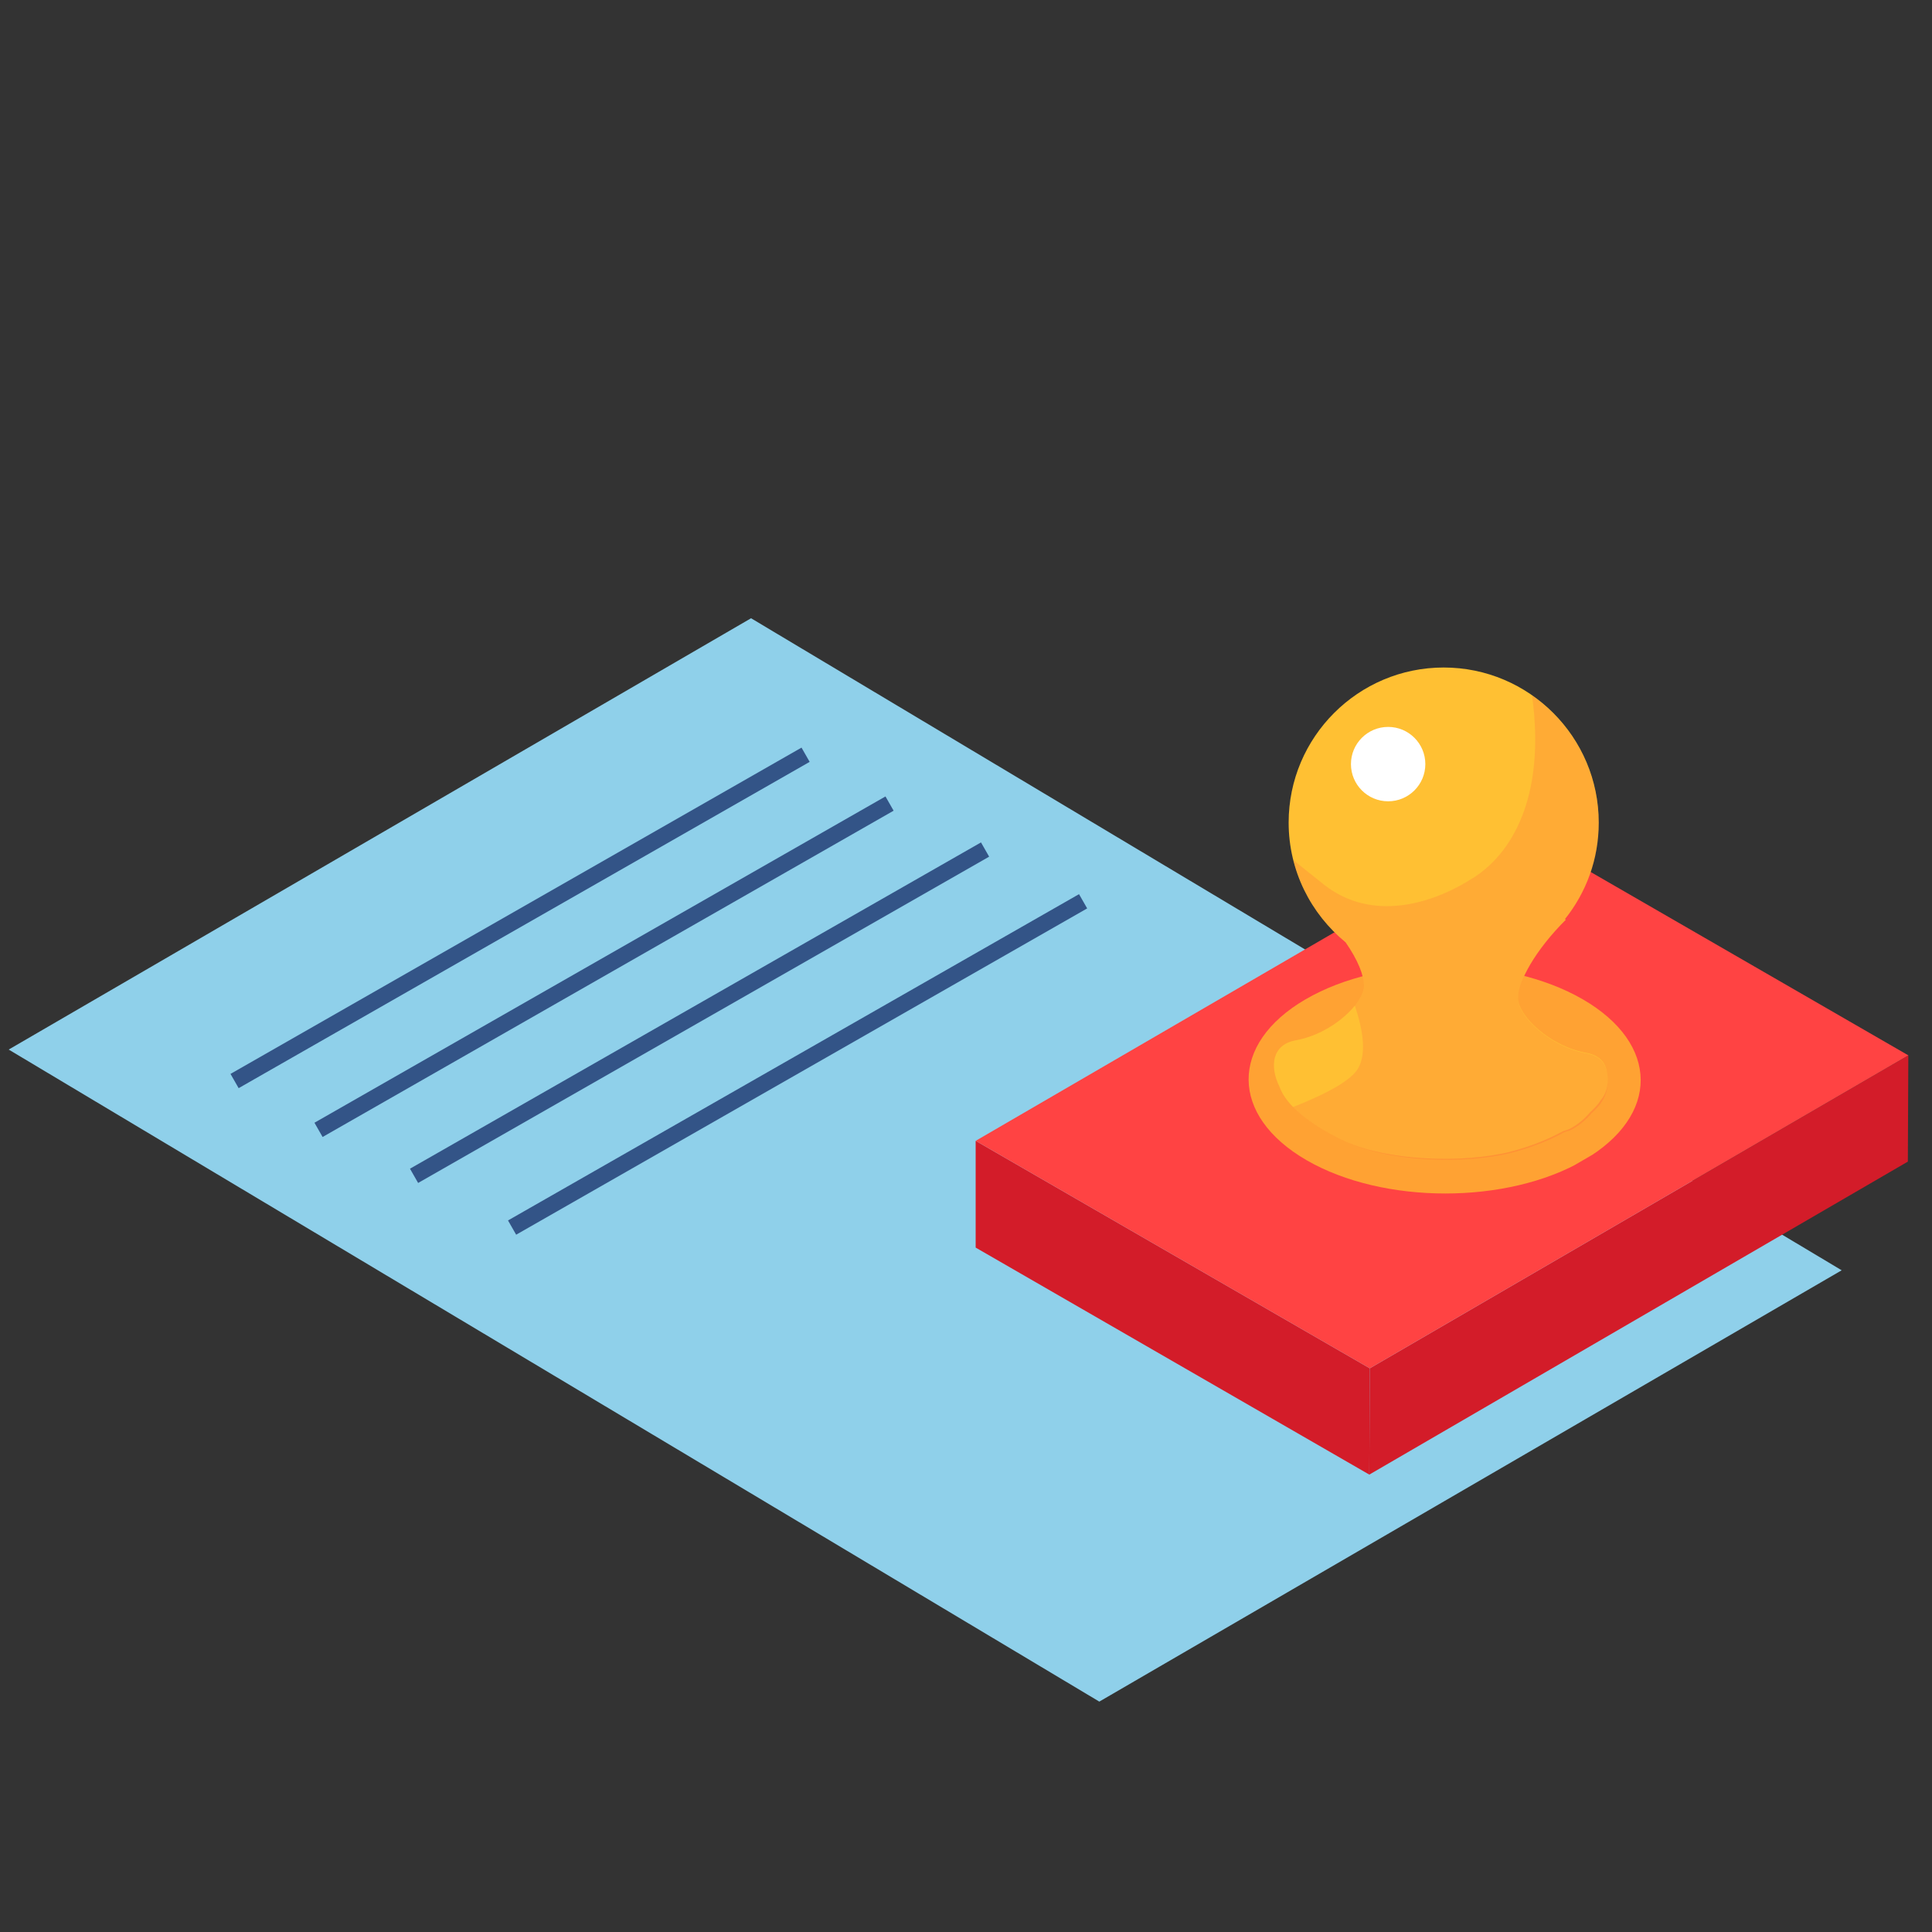
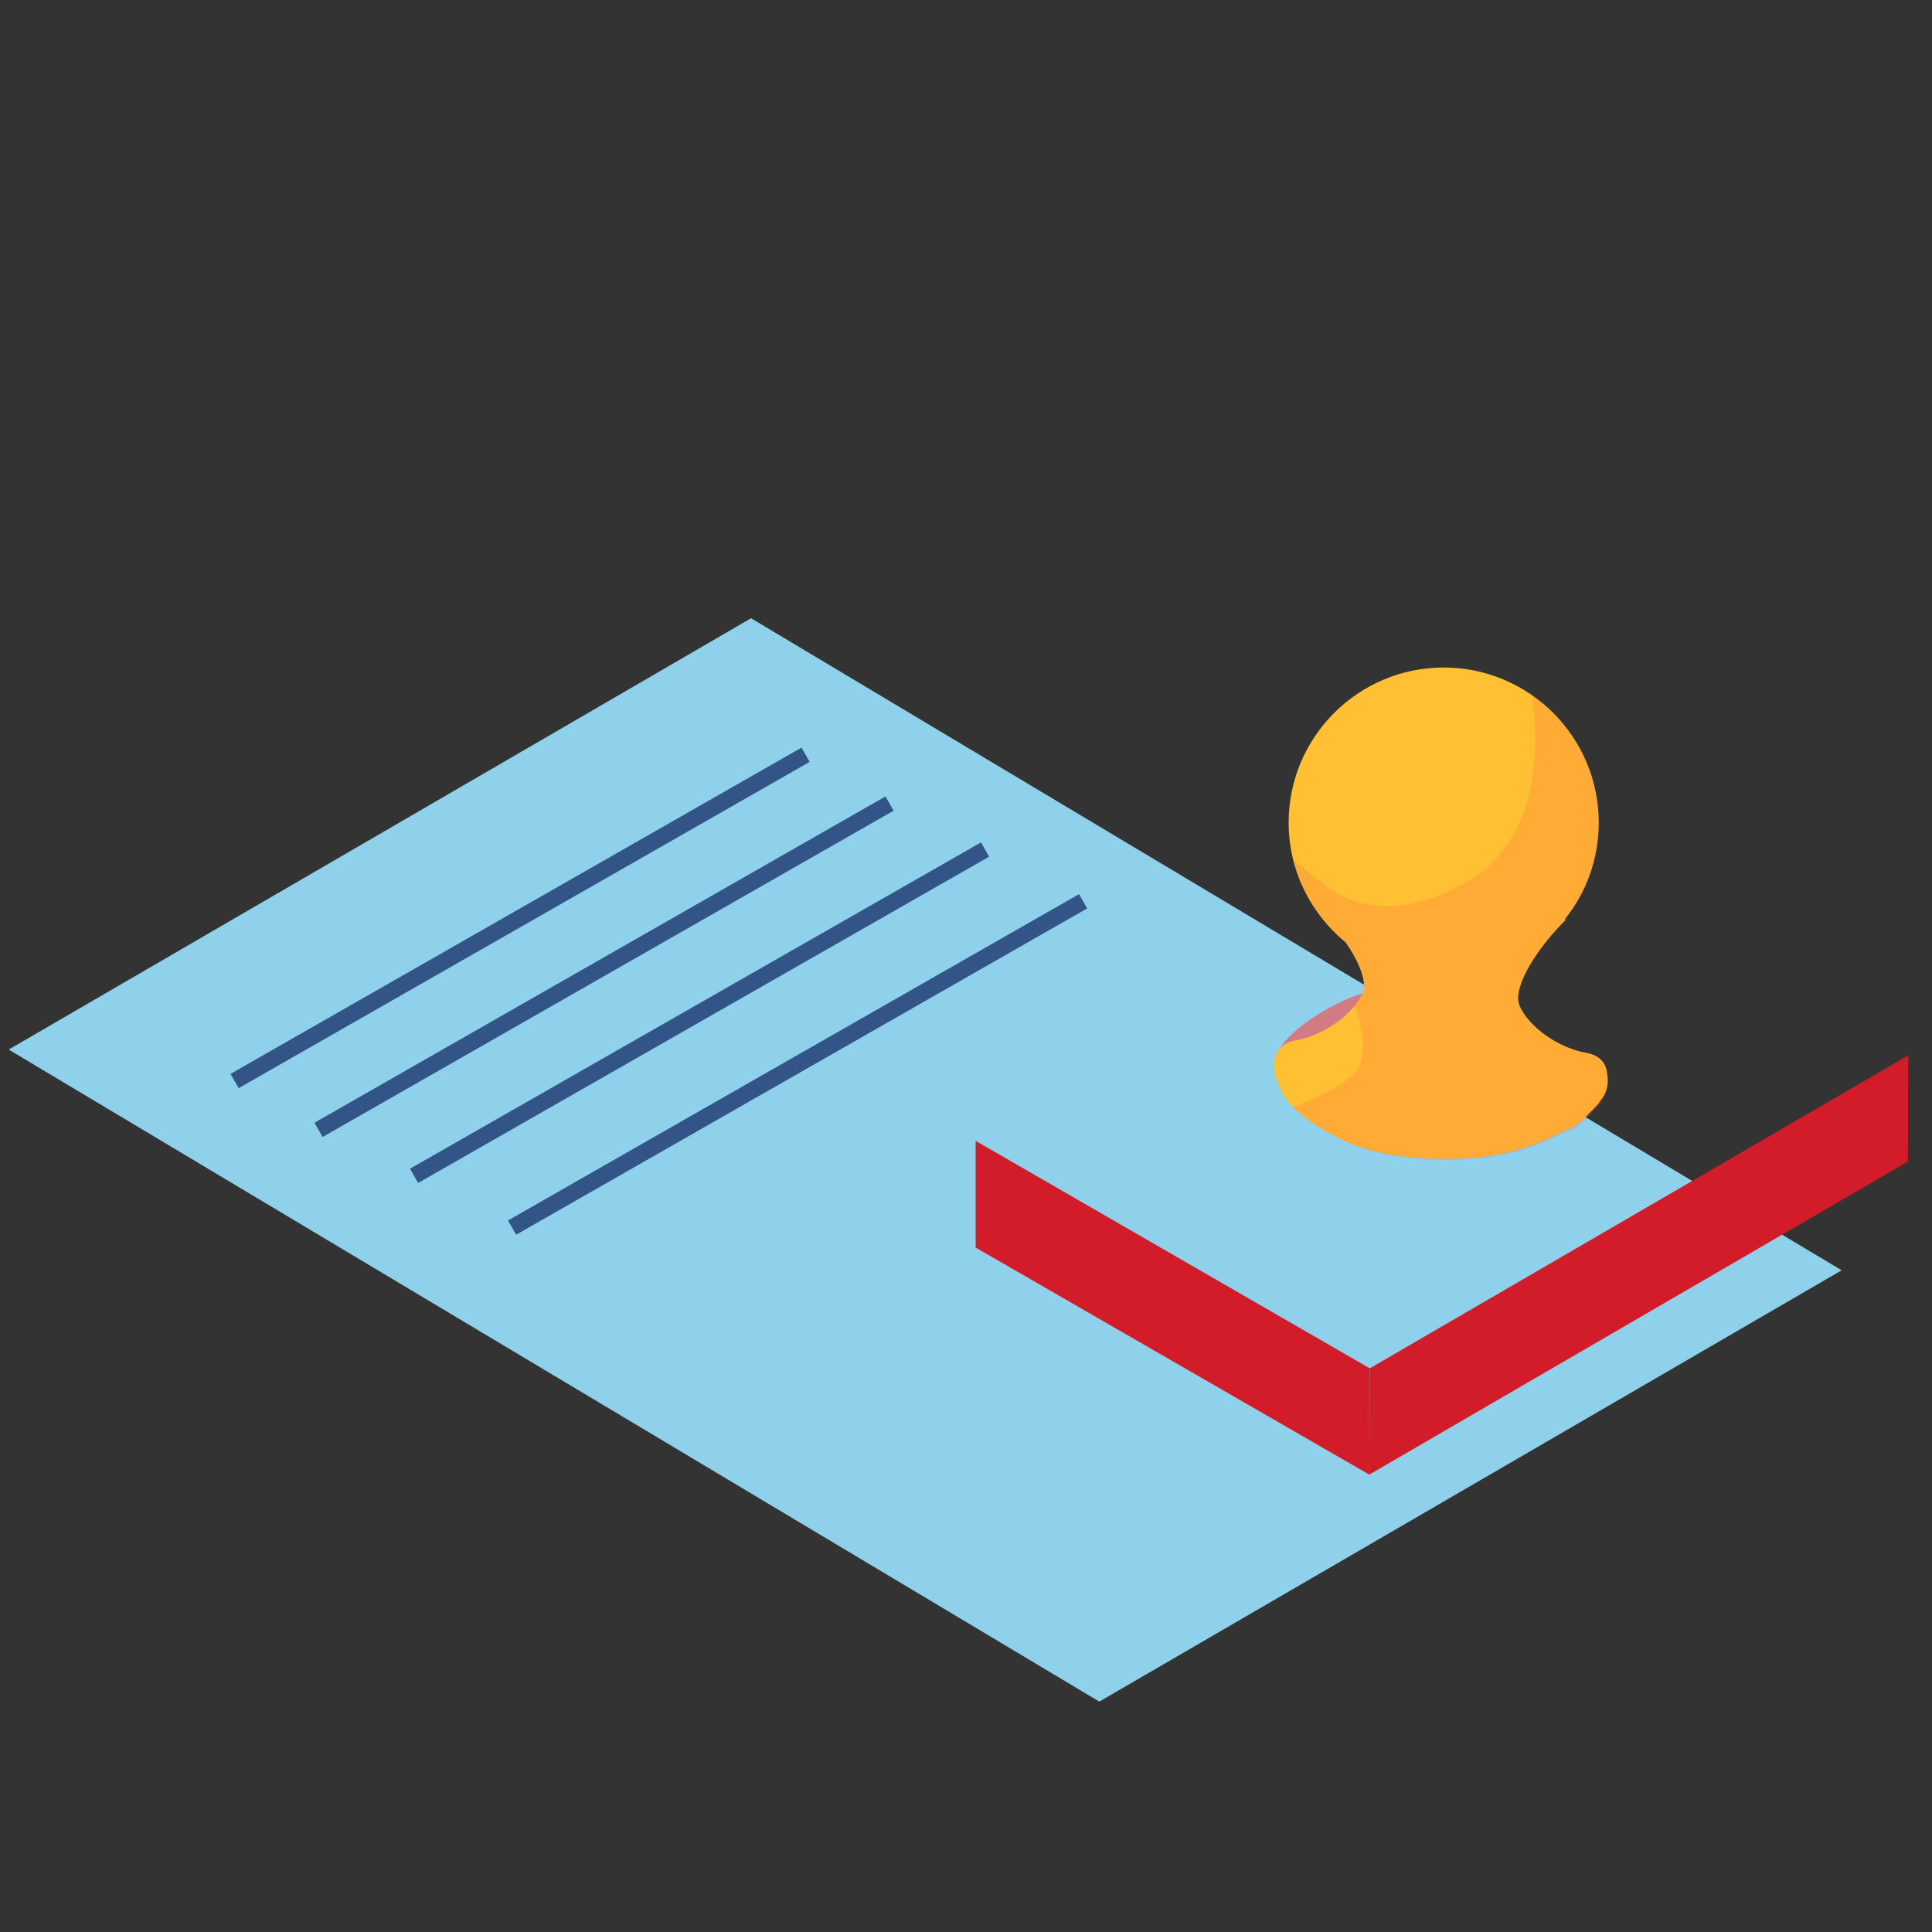
<svg xmlns="http://www.w3.org/2000/svg" xmlns:xlink="http://www.w3.org/1999/xlink" version="1.1" id="Layer_1" x="0px" y="0px" viewBox="0 0 400 400" style="enable-background:new 0 0 400 400;" xml:space="preserve">
  <rect x="0" y="0" width="400" height="400" fill="#333333" stroke="none" />
  <style type="text/css">
	.st0{fill:#8FD0EA;}
	.st1{opacity:0.61;fill:#FF4343;}
	.st2{enable-background:new    ;}
	.st3{fill:#D31C29;}
	.st4{fill:#FF4343;}
	.st5{clip-path:url(#XMLID_2_);}
	.st6{fill:#FFA233;}
	.st7{fill:#FFC033;}
	.st8{opacity:0.17;fill:#FF4343;}
	.st9{fill:#FFFFFF;}
	.st10{fill:#335487;}
</style>
  <g id="XMLID_2625_">
    <g id="XMLID_2650_">
      <polygon id="XMLID_2651_" class="st0" points="381.3,263 227.6,352.3 1.8,217.3 155.5,128   " />
    </g>
    <g id="XMLID_2630_">
      <g id="XMLID_2647_">
        <path id="XMLID_2649_" class="st1" d="M268.4,215.6c6.9-1.3,12.7-6.4,13.9-10c-6.1,1.8-16.2,7.8-17.8,12.6     C265.2,216.9,266.4,215.9,268.4,215.6z" />
-         <path id="XMLID_2648_" class="st1" d="M319.9,208.1c-1.5-0.7-3.4-1.2-5.5-1.7c0,0.1,0,0.2,0,0.3c0,3.5,6.4,9.9,14.2,11.3     c2.7,0.5,3.9,2.1,4.2,4.1c0.1,0.3,0.1,0.6,0.2,1c0-0.1,0.1-0.2,0.1-0.3C333.9,218.9,329.1,212.2,319.9,208.1z" />
      </g>
      <g id="XMLID_2639_">
        <g id="XMLID_2640_" class="st2">
          <g id="XMLID_2645_">
            <polygon id="XMLID_2646_" class="st3" points="395.1,218.5 395,240.5 283.5,305.3 283.6,283.3      " />
          </g>
          <g id="XMLID_2643_">
            <polygon id="XMLID_2644_" class="st3" points="283.6,283.3 283.5,305.3 202,258.3 202,236.2      " />
          </g>
          <g id="XMLID_2641_">
-             <polygon id="XMLID_2642_" class="st4" points="395.1,218.5 283.6,283.3 202,236.2 313.5,171.4      " />
-           </g>
+             </g>
        </g>
      </g>
      <g id="XMLID_2634_">
        <g id="XMLID_2635_" class="st2">
          <defs>
-             <polygon id="XMLID_2638_" class="st2" points="241.6,223.5 298.9,190.2 356.5,223.5 299.2,256.8      " />
-           </defs>
+             </defs>
          <clipPath id="XMLID_2_">
            <use xlink:href="#XMLID_2638_" style="overflow:visible;" />
          </clipPath>
          <g id="XMLID_2636_" class="st5">
            <path id="XMLID_2637_" class="st6" d="M327.7,206.9c-15.9-9.2-41.6-9.2-57.4,0c-15.8,9.2-15.7,24.1,0.2,33.3s41.6,9.2,57.4,0       C343.7,231,343.6,216.1,327.7,206.9" />
          </g>
        </g>
      </g>
      <path id="XMLID_2633_" class="st7" d="M332.7,222.1c-0.2-2-1.5-3.6-4.2-4.1c-7.8-1.4-14.2-7.8-14.2-11.3c0-3.5,3.5-9.9,9.9-16.3    c0,0-0.1,0-0.2-0.1c4.4-5.5,7-12.4,7-20c0-17.7-14.4-32.1-32.1-32.1c-17.7,0-32.1,14.4-32.1,32.1c0,10,4.6,18.9,11.8,24.8    c2.5,3.6,3.8,6.8,3.8,9c0,3.5-6.4,9.9-14.2,11.3c-4.8,0.9-5.4,5.3-3.3,9.6c1.5,4,6.1,7.6,13,11c9,4.5,25.4,4.9,35,2.4    c4.2-1.1,7.8-2.6,10.7-4.2c0.7-0.2,1.3-0.4,1.8-0.7c1.4-0.8,2.7-1.9,3.8-3.2c1-0.9,1.8-1.8,2.2-2.5    C332.9,226.1,333.1,223.8,332.7,222.1z" />
      <path id="XMLID_2632_" class="st8" d="M313.2,238.6c4.2-1.1,7.8-2.6,10.7-4.2c0.7-0.2,1.3-0.4,1.8-0.7c1.4-0.8,2.7-1.9,3.8-3.2    c1-0.9,1.8-1.8,2.2-2.5c1.2-1.9,1.4-4.2,1-5.8c-0.2-2-1.5-3.6-4.2-4.1c-7.8-1.4-14.2-7.8-14.2-11.3c0-3.5,3.5-9.9,9.9-16.3    c0,0-0.1,0-0.2-0.1c4.4-5.5,7-12.4,7-20c0-10.9-5.5-20.6-13.8-26.4c2.9,21.3-4.4,32.8-12.1,37.7c-9,5.8-21.2,9-30.8,1.6    c-2.1-1.7-4.3-3.4-6.5-5.2c1.7,6.8,5.6,12.7,10.8,17c2.5,3.6,3.8,6.8,3.8,9c0,1.2-0.7,2.6-1.9,4.1c1.6,4.7,2.8,10.7,0.1,13.8    c-2.3,2.7-8.3,5.4-12.9,7.2c2.3,2.4,5.8,4.6,10.2,6.8C287.1,240.7,303.5,241.1,313.2,238.6z" />
-       <circle id="XMLID_2631_" class="st9" cx="287.4" cy="158.2" r="7.7" />
    </g>
    <g id="XMLID_2629_">
      <rect id="XMLID_2655_" x="105.9" y="121.9" transform="matrix(0.496 0.868 -0.868 0.496 219.227 2.402)" class="st10" width="3.4" height="136.2" />
    </g>
    <g id="XMLID_2628_">
      <rect id="XMLID_2654_" x="123.3" y="132.1" transform="matrix(0.496 0.868 -0.868 0.496 236.833 -7.651)" class="st10" width="3.4" height="136.2" />
    </g>
    <g id="XMLID_2627_">
      <rect id="XMLID_2653_" x="143" y="141.6" transform="matrix(0.496 0.868 -0.868 0.496 255.085 -19.945)" class="st10" width="3.4" height="136.2" />
    </g>
    <g id="XMLID_2626_">
      <rect id="XMLID_2652_" x="163.3" y="152.3" transform="matrix(0.496 0.868 -0.868 0.496 274.6 -32.16)" class="st10" width="3.4" height="136.2" />
    </g>
  </g>
</svg>